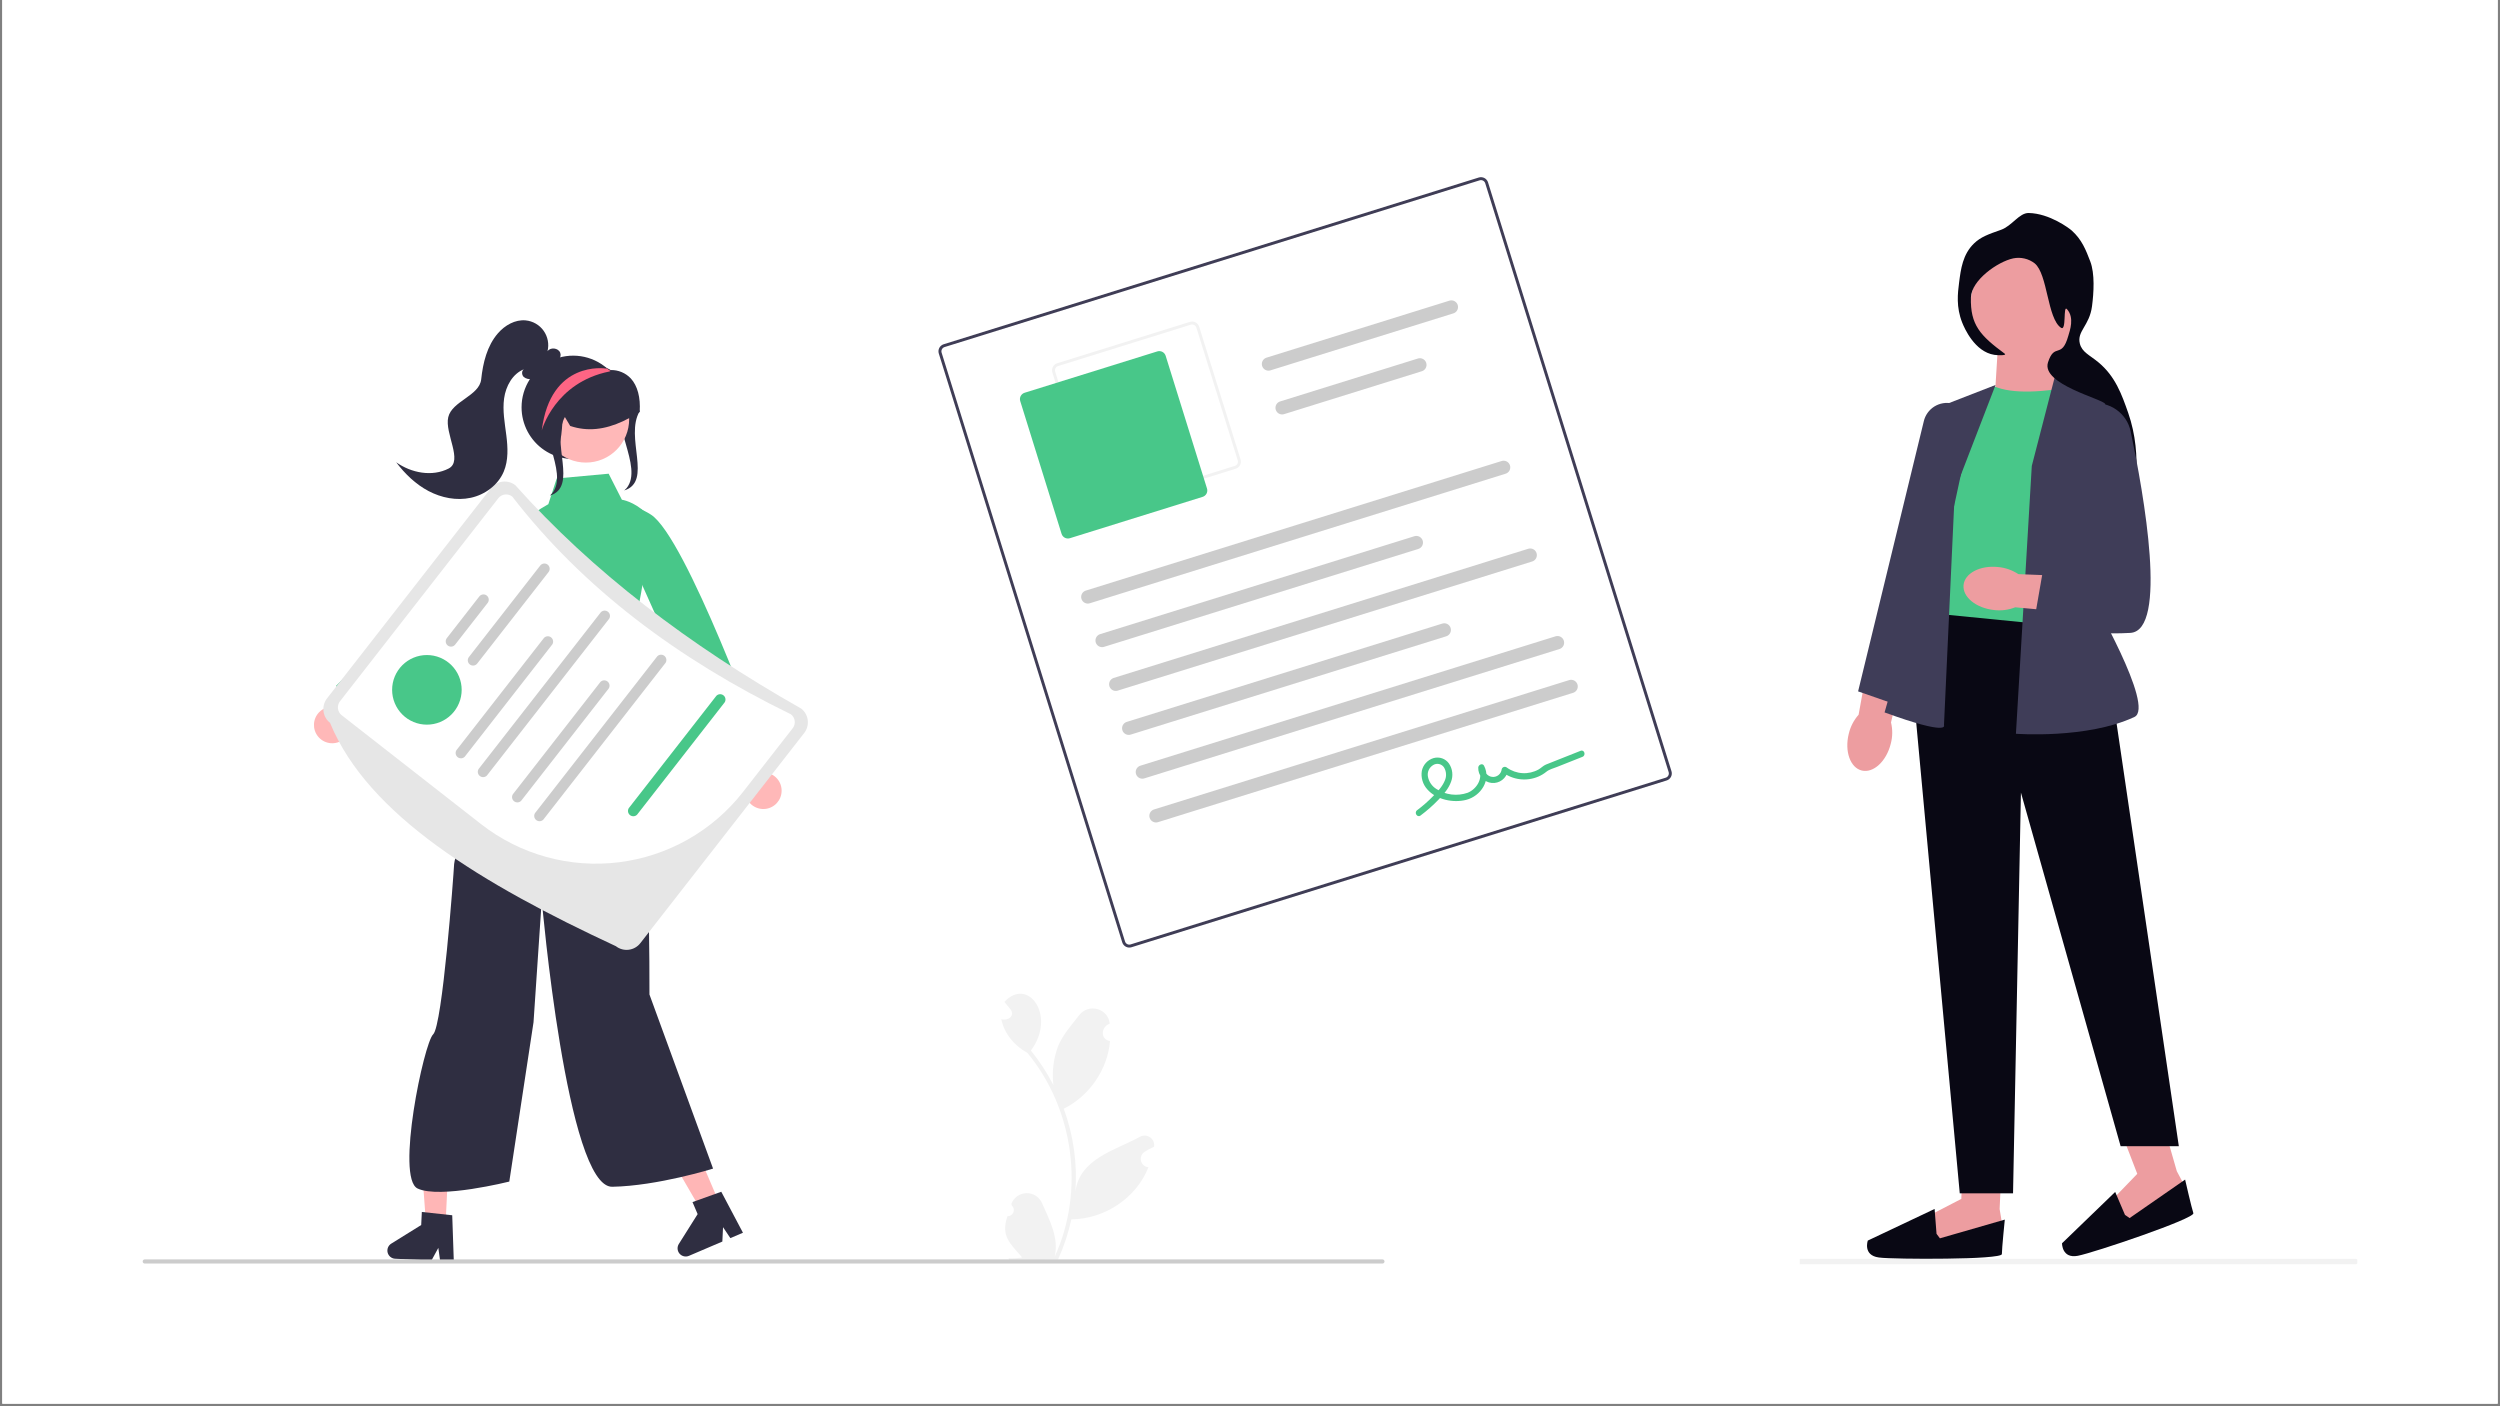
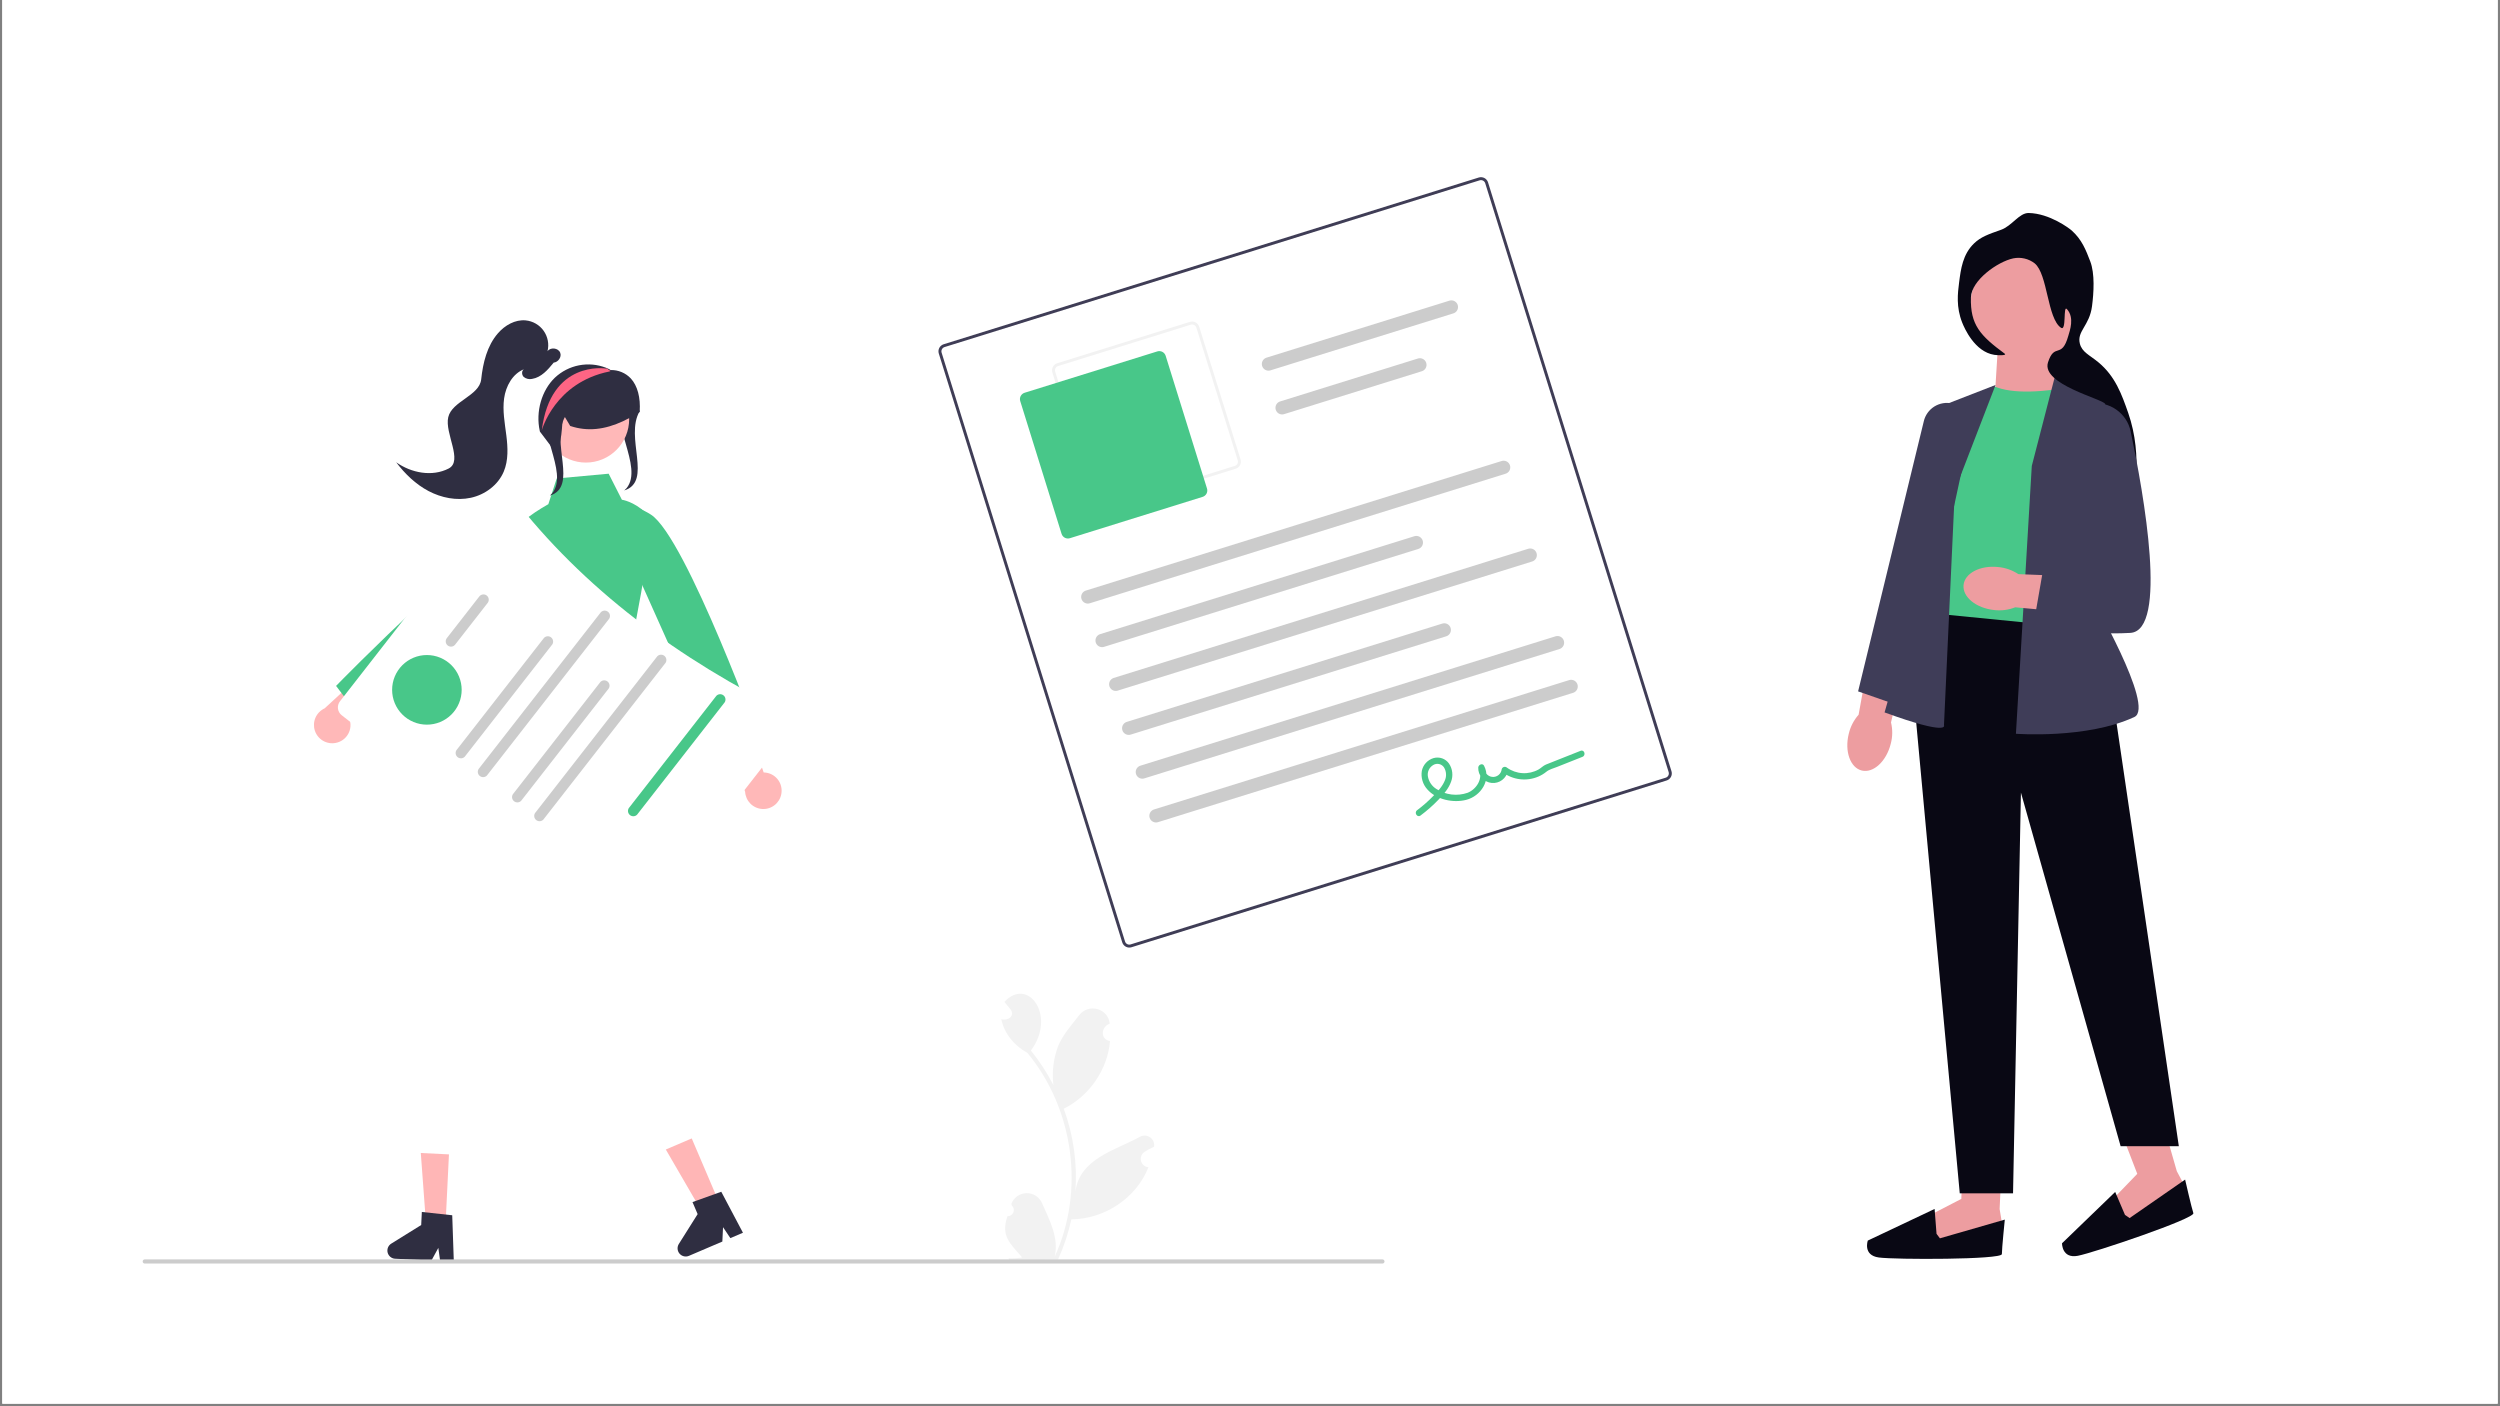
<svg xmlns="http://www.w3.org/2000/svg" width="1280" zoomAndPan="magnify" viewBox="0 0 960 540" height="720" preserveAspectRatio="xMidYMid meet" version="1.0">
  <rect x="0" y="0" width="960" height="540" fill="#808080" stroke="none" />
  <defs>
    <clipPath id="ad872aced7">
      <path d="M 0.887 0 L 959.113 0 L 959.113 539 L 0.887 539 Z M 0.887 0 " clip-rule="nonzero" />
    </clipPath>
    <clipPath id="e69f14dc4a">
      <path d="M 152 122.926 L 216 122.926 L 216 192 L 152 192 Z M 152 122.926 " clip-rule="nonzero" />
    </clipPath>
    <clipPath id="75fc94c6d5">
      <path d="M 54.789 483 L 531.656 483 L 531.656 485.258 L 54.789 485.258 Z M 54.789 483 " clip-rule="nonzero" />
    </clipPath>
    <clipPath id="263ae4c7ba">
      <path d="M 691.113 483 L 905.215 483 L 905.215 485.441 L 691.113 485.441 Z M 691.113 483 " clip-rule="nonzero" />
    </clipPath>
  </defs>
  <g clip-path="url(#ad872aced7)">
    <path fill="#ffffff" d="M 0.887 0 L 959.113 0 L 959.113 539 L 0.887 539 Z M 0.887 0 " fill-opacity="1" fill-rule="nonzero" />
    <path fill="#ffffff" d="M 0.887 0 L 959.113 0 L 959.113 539 L 0.887 539 Z M 0.887 0 " fill-opacity="1" fill-rule="nonzero" />
  </g>
  <path fill="#2f2e41" d="M 245.613 157.926 C 239.801 167.941 250.742 184.824 239.715 188.332 L 240.625 187.422 C 247.281 179.227 233.371 161.883 240.023 153.688 C 241.062 152.48 241.945 151.168 242.668 149.754 " fill-opacity="1" fill-rule="nonzero" />
  <path fill="#ffb8b8" d="M 300.023 304.91 C 300.117 304.41 300.156 303.902 300.141 303.395 C 300.125 302.883 300.055 302.383 299.93 301.887 C 299.805 301.391 299.629 300.918 299.398 300.461 C 299.168 300.008 298.891 299.582 298.57 299.188 C 298.246 298.789 297.887 298.438 297.484 298.121 C 297.082 297.805 296.652 297.535 296.195 297.316 C 295.734 297.094 295.258 296.926 294.762 296.809 C 294.266 296.691 293.762 296.633 293.25 296.625 L 278.891 254.859 L 270.941 265.004 L 286.125 304.027 C 286.148 304.453 286.211 304.875 286.309 305.289 C 286.41 305.703 286.547 306.102 286.719 306.492 C 286.891 306.883 287.098 307.254 287.336 307.605 C 287.578 307.957 287.848 308.281 288.148 308.586 C 288.445 308.887 288.77 309.16 289.121 309.406 C 289.469 309.648 289.84 309.859 290.227 310.035 C 290.613 310.211 291.012 310.352 291.426 310.453 C 291.84 310.555 292.258 310.621 292.684 310.648 C 293.105 310.676 293.531 310.664 293.953 310.613 C 294.375 310.562 294.789 310.477 295.195 310.348 C 295.605 310.223 295.996 310.062 296.371 309.863 C 296.75 309.668 297.105 309.438 297.441 309.176 C 297.777 308.914 298.086 308.625 298.367 308.305 C 298.652 307.984 298.902 307.645 299.125 307.281 C 299.344 306.918 299.531 306.535 299.68 306.137 C 299.832 305.738 299.945 305.328 300.023 304.91 Z M 300.023 304.91 " fill-opacity="1" fill-rule="nonzero" />
  <path fill="#48c789" d="M 236.895 204.07 C 236.895 204.07 236.449 188.953 249.953 197.613 C 263.461 206.273 292.867 287.406 292.867 287.406 L 278.234 295.332 L 245.012 221.086 Z M 236.895 204.07 " fill-opacity="1" fill-rule="nonzero" />
  <path fill="#ffb6b6" d="M 276.742 463.199 L 269.996 466.082 L 255.672 441.414 L 265.625 437.156 Z M 276.742 463.199 " fill-opacity="1" fill-rule="nonzero" />
  <path fill="#2f2e41" d="M 285.293 473.371 L 280.457 475.441 L 277.645 471.238 L 277.383 476.758 L 264.555 482.242 C 264.25 482.375 263.93 482.453 263.594 482.484 C 263.262 482.512 262.934 482.488 262.605 482.414 C 262.281 482.336 261.977 482.211 261.691 482.035 C 261.406 481.863 261.152 481.648 260.938 481.395 C 260.719 481.137 260.547 480.855 260.422 480.547 C 260.293 480.238 260.219 479.914 260.195 479.582 C 260.172 479.246 260.199 478.918 260.281 478.594 C 260.363 478.27 260.492 477.965 260.672 477.684 L 267.891 466.219 L 265.918 461.598 L 276.969 457.633 Z M 285.293 473.371 " fill-opacity="1" fill-rule="nonzero" />
  <path fill="#ffb6b6" d="M 171.02 471.566 L 163.691 471.207 L 161.586 442.754 L 172.398 443.281 Z M 171.02 471.566 " fill-opacity="1" fill-rule="nonzero" />
  <path fill="#2f2e41" d="M 174.266 484.457 L 169.012 484.203 L 168.316 479.191 L 165.672 484.039 L 151.738 483.355 C 151.406 483.34 151.082 483.273 150.77 483.152 C 150.457 483.031 150.172 482.867 149.914 482.656 C 149.652 482.445 149.434 482.199 149.254 481.918 C 149.07 481.637 148.941 481.332 148.855 481.008 C 148.773 480.684 148.742 480.355 148.762 480.023 C 148.785 479.688 148.855 479.363 148.98 479.055 C 149.105 478.742 149.273 478.461 149.488 478.203 C 149.703 477.949 149.953 477.73 150.238 477.555 L 161.742 470.406 L 161.984 465.387 L 173.656 466.66 Z M 174.266 484.457 " fill-opacity="1" fill-rule="nonzero" />
  <path fill="#f2f2f2" d="M 386.855 467.031 C 387.352 467.051 387.809 466.922 388.227 466.652 C 388.645 466.383 388.949 466.016 389.137 465.555 C 389.324 465.094 389.359 464.621 389.25 464.137 C 389.141 463.652 388.902 463.242 388.531 462.906 C 388.469 462.668 388.426 462.5 388.363 462.262 C 388.59 461.668 388.898 461.125 389.289 460.625 C 389.676 460.121 390.133 459.691 390.648 459.324 C 391.168 458.961 391.73 458.68 392.332 458.484 C 392.934 458.289 393.551 458.184 394.184 458.172 C 394.82 458.16 395.441 458.238 396.051 458.414 C 396.66 458.586 397.23 458.848 397.762 459.191 C 398.293 459.535 398.766 459.949 399.172 460.438 C 399.582 460.922 399.91 461.453 400.156 462.039 C 403.027 468.586 406.723 475.359 404.984 482.621 C 416.676 457.191 412.32 425.746 394.48 404.266 C 389.582 401.625 385.586 396.887 384.504 391.352 C 386.922 392.148 389.914 390.156 388.074 387.629 C 387.277 386.664 386.477 385.707 385.68 384.742 C 394.75 374.887 405.816 390.137 395.855 403.414 C 399.203 407.535 402.086 411.961 404.508 416.688 C 403.906 411.59 404.492 406.637 406.273 401.824 C 408.055 397.402 411.438 393.66 414.414 389.824 C 418.031 385.148 425.586 387.219 426.133 393.102 C 422.766 394.246 422.375 399.133 426.246 399.766 C 425.336 410.73 418.281 420.863 408.48 425.762 C 410.348 430.852 411.66 436.082 412.41 441.449 C 413.164 446.82 413.344 452.207 412.949 457.613 C 414.57 444.969 428.082 441.773 437.5 436.664 C 438.109 436.266 438.781 436.062 439.512 436.062 C 440.246 436.062 440.918 436.262 441.531 436.66 C 442.141 437.059 442.598 437.594 442.891 438.262 C 443.188 438.934 443.277 439.629 443.156 440.352 C 441.852 440.895 440.613 441.566 439.445 442.355 C 439.168 442.547 438.93 442.77 438.727 443.031 C 438.523 443.293 438.363 443.582 438.246 443.895 C 438.133 444.203 438.066 444.527 438.051 444.859 C 438.035 445.191 438.066 445.516 438.152 445.84 C 438.238 446.16 438.371 446.461 438.547 446.742 C 438.727 447.02 438.941 447.27 439.195 447.48 C 439.449 447.695 439.73 447.867 440.039 447.992 C 440.344 448.121 440.664 448.195 440.996 448.223 C 436.336 460.09 424.078 468.145 411.406 468.223 C 410.238 473.543 408.531 478.688 406.289 483.652 L 387.484 483.832 C 387.418 483.625 387.355 483.41 387.293 483.199 C 389.039 483.293 390.773 483.172 392.492 482.84 C 387.836 477.426 384.246 474.676 386.855 467.031 Z M 386.855 467.031 " fill-opacity="1" fill-rule="nonzero" />
-   <path fill="#2f2e41" d="M 189.523 286.602 C 189.523 286.602 174.625 327.238 174.387 331.789 C 174.145 336.336 169.898 393.844 166.336 397.184 C 162.77 400.527 151.879 452.332 160.355 456.383 C 168.828 460.434 195.57 453.723 195.57 453.723 L 204.875 392.527 L 208.035 345.648 C 208.035 345.648 217.652 456.043 235.102 455.719 C 252.551 455.395 273.816 448.742 273.816 448.742 L 249.391 381.887 C 249.391 381.887 249.738 302.734 244.078 286.77 C 238.414 270.809 189.523 286.602 189.523 286.602 Z M 189.523 286.602 " fill-opacity="1" fill-rule="nonzero" />
  <path fill="#48c789" d="M 233.727 181.902 L 213.777 183.73 L 210.562 193.605 C 210.562 193.605 193.867 202.785 197.562 206.953 C 201.262 211.125 196.738 239.223 196.738 239.223 L 197.758 262.035 C 197.758 262.035 196.66 277.836 193.379 281.477 C 190.094 285.117 181.5 294.047 187.57 289.777 C 208.859 274.797 246.07 287.438 246.07 287.438 L 240.754 254.844 C 240.754 254.844 252.828 201.484 248.062 196.977 C 243.297 192.469 238.805 191.902 238.805 191.902 Z M 233.727 181.902 " fill-opacity="1" fill-rule="nonzero" />
  <path fill="#ffb8b8" d="M 128.898 285.281 C 129.398 285.188 129.883 285.043 130.352 284.844 C 130.82 284.645 131.266 284.395 131.68 284.098 C 132.094 283.801 132.473 283.461 132.812 283.082 C 133.152 282.703 133.445 282.289 133.699 281.848 C 133.949 281.402 134.148 280.934 134.293 280.445 C 134.441 279.957 134.535 279.461 134.574 278.949 C 134.613 278.441 134.598 277.934 134.523 277.43 C 134.453 276.926 134.328 276.434 134.148 275.957 L 167.793 247.379 L 155.465 243.656 L 124.668 272 C 124.281 272.18 123.91 272.387 123.562 272.633 C 123.215 272.875 122.887 273.148 122.59 273.449 C 122.289 273.754 122.02 274.082 121.781 274.434 C 121.539 274.785 121.332 275.156 121.16 275.543 C 120.988 275.934 120.852 276.336 120.754 276.75 C 120.652 277.164 120.59 277.582 120.57 278.008 C 120.547 278.434 120.562 278.859 120.613 279.281 C 120.668 279.703 120.762 280.117 120.891 280.523 C 121.02 280.93 121.184 281.32 121.383 281.695 C 121.586 282.07 121.816 282.426 122.082 282.758 C 122.348 283.094 122.641 283.398 122.961 283.68 C 123.281 283.961 123.625 284.207 123.992 284.426 C 124.355 284.645 124.738 284.828 125.137 284.973 C 125.539 285.121 125.945 285.23 126.367 285.305 C 126.785 285.379 127.207 285.414 127.633 285.41 C 128.059 285.406 128.48 285.363 128.898 285.281 Z M 128.898 285.281 " fill-opacity="1" fill-rule="nonzero" />
  <path fill="#48c789" d="M 214.352 210.535 C 214.352 210.535 220.98 196.945 205.109 199.266 C 189.238 201.586 129.051 263.387 129.051 263.387 L 139.125 276.645 L 199.953 222.691 Z M 214.352 210.535 " fill-opacity="1" fill-rule="nonzero" />
-   <path fill="#e6e6e6" d="M 188.508 187.48 L 125.578 268.18 C 125.309 268.527 125.078 268.895 124.879 269.289 C 124.684 269.68 124.527 270.09 124.41 270.512 C 124.293 270.938 124.219 271.367 124.188 271.805 C 124.152 272.242 124.164 272.68 124.219 273.117 C 124.273 273.555 124.367 273.98 124.504 274.398 C 124.641 274.812 124.82 275.215 125.035 275.598 C 125.25 275.98 125.504 276.336 125.789 276.668 C 126.074 277.004 126.391 277.305 126.734 277.574 C 141.348 313.094 185.066 339.43 236.496 363.336 C 236.844 363.609 237.211 363.84 237.605 364.039 C 237.996 364.234 238.406 364.395 238.828 364.512 C 239.25 364.629 239.68 364.703 240.117 364.734 C 240.559 364.766 240.992 364.754 241.43 364.703 C 241.863 364.648 242.293 364.551 242.707 364.414 C 243.125 364.277 243.523 364.102 243.906 363.883 C 244.289 363.668 244.645 363.414 244.98 363.129 C 245.312 362.844 245.613 362.527 245.883 362.18 L 308.809 281.48 C 309.078 281.133 309.312 280.766 309.512 280.371 C 309.707 279.98 309.863 279.57 309.98 279.148 C 310.098 278.723 310.172 278.293 310.203 277.855 C 310.238 277.418 310.227 276.98 310.172 276.543 C 310.117 276.105 310.023 275.68 309.887 275.262 C 309.75 274.848 309.57 274.445 309.355 274.062 C 309.141 273.68 308.887 273.324 308.602 272.992 C 308.316 272.656 308 272.355 307.652 272.086 C 264.496 247.691 227.398 219.426 197.891 186.324 C 197.547 186.055 197.176 185.82 196.785 185.621 C 196.391 185.426 195.984 185.27 195.562 185.152 C 195.137 185.035 194.707 184.961 194.27 184.93 C 193.832 184.895 193.395 184.906 192.961 184.961 C 192.523 185.016 192.098 185.109 191.68 185.246 C 191.266 185.387 190.863 185.562 190.484 185.777 C 190.102 185.996 189.742 186.246 189.41 186.531 C 189.078 186.82 188.777 187.137 188.508 187.48 Z M 188.508 187.48 " fill-opacity="1" fill-rule="nonzero" />
  <path fill="#ffffff" d="M 304.395 279.645 L 285.238 304.207 C 284.516 305.129 283.773 306.031 283.008 306.914 C 282.242 307.801 281.453 308.664 280.645 309.508 C 279.836 310.355 279.008 311.18 278.16 311.984 C 277.309 312.789 276.441 313.574 275.555 314.336 C 274.668 315.098 273.762 315.84 272.84 316.559 C 271.918 317.273 270.977 317.969 270.02 318.641 C 269.062 319.312 268.09 319.961 267.102 320.586 C 266.113 321.211 265.109 321.812 264.09 322.387 C 263.07 322.961 262.039 323.512 260.996 324.035 C 259.949 324.562 258.895 325.059 257.824 325.531 C 256.754 326.004 255.676 326.453 254.582 326.871 C 253.492 327.293 252.391 327.688 251.281 328.051 C 250.172 328.418 249.051 328.758 247.926 329.066 C 246.797 329.379 245.664 329.664 244.523 329.918 C 243.383 330.176 242.234 330.402 241.082 330.602 C 239.93 330.801 238.777 330.973 237.613 331.117 C 236.453 331.262 235.293 331.375 234.125 331.461 C 232.961 331.547 231.793 331.605 230.625 331.633 C 229.453 331.664 228.285 331.664 227.117 331.637 C 225.949 331.605 224.781 331.551 223.613 331.465 C 222.449 331.379 221.285 331.266 220.125 331.125 C 218.965 330.98 217.809 330.809 216.656 330.613 C 215.504 330.414 214.359 330.184 213.215 329.93 C 212.074 329.676 210.941 329.391 209.812 329.082 C 208.688 328.77 207.566 328.434 206.457 328.066 C 205.348 327.703 204.246 327.309 203.152 326.891 C 202.062 326.473 200.98 326.027 199.914 325.555 C 198.844 325.082 197.785 324.582 196.738 324.059 C 195.695 323.535 194.664 322.984 193.645 322.41 C 192.625 321.836 191.621 321.238 190.633 320.613 C 189.645 319.992 188.668 319.344 187.711 318.672 C 186.754 318 185.812 317.305 184.891 316.59 L 131.211 274.645 C 130.812 274.336 130.488 273.961 130.242 273.52 C 129.992 273.082 129.836 272.613 129.773 272.109 C 129.711 271.609 129.75 271.117 129.883 270.629 C 130.016 270.141 130.238 269.699 130.547 269.301 L 191.355 191.32 C 191.664 190.922 192.039 190.602 192.48 190.352 C 192.918 190.105 193.391 189.949 193.891 189.887 C 194.391 189.828 194.883 189.863 195.371 190 C 195.855 190.133 196.297 190.355 196.695 190.668 C 223.848 225.766 260.195 253.078 303.734 274.305 C 304.133 274.613 304.457 274.988 304.703 275.43 C 304.953 275.867 305.105 276.336 305.168 276.84 C 305.23 277.34 305.191 277.832 305.059 278.32 C 304.926 278.805 304.703 279.246 304.395 279.645 Z M 304.395 279.645 " fill-opacity="1" fill-rule="nonzero" />
  <path fill="#cccccc" d="M 187.25 231.535 L 174.777 247.531 C 174.609 247.742 174.41 247.914 174.176 248.047 C 173.941 248.18 173.691 248.262 173.426 248.293 C 173.16 248.324 172.898 248.305 172.641 248.234 C 172.383 248.16 172.145 248.043 171.934 247.879 C 171.723 247.711 171.551 247.512 171.418 247.281 C 171.285 247.047 171.203 246.797 171.172 246.531 C 171.137 246.262 171.156 246 171.227 245.742 C 171.297 245.484 171.414 245.246 171.582 245.035 L 184.055 229.039 C 184.219 228.824 184.418 228.652 184.652 228.52 C 184.887 228.387 185.137 228.301 185.406 228.27 C 185.672 228.234 185.938 228.254 186.195 228.324 C 186.453 228.398 186.691 228.516 186.902 228.684 C 187.113 228.848 187.289 229.047 187.422 229.281 C 187.551 229.52 187.637 229.77 187.668 230.035 C 187.699 230.305 187.68 230.566 187.609 230.828 C 187.535 231.086 187.418 231.324 187.25 231.535 Z M 187.25 231.535 " fill-opacity="1" fill-rule="nonzero" />
-   <path fill="#cccccc" d="M 210.648 219.668 L 183.254 254.801 C 183.09 255.012 182.891 255.184 182.656 255.316 C 182.422 255.449 182.172 255.531 181.902 255.566 C 181.637 255.598 181.375 255.578 181.113 255.508 C 180.855 255.434 180.621 255.316 180.41 255.152 C 180.195 254.984 180.023 254.785 179.891 254.551 C 179.758 254.316 179.676 254.066 179.645 253.801 C 179.609 253.531 179.629 253.27 179.703 253.008 C 179.773 252.75 179.891 252.516 180.059 252.301 L 207.453 217.172 C 207.617 216.957 207.816 216.785 208.051 216.652 C 208.285 216.52 208.535 216.434 208.805 216.402 C 209.07 216.367 209.332 216.387 209.594 216.461 C 209.852 216.531 210.09 216.648 210.301 216.816 C 210.512 216.98 210.684 217.184 210.816 217.418 C 210.949 217.652 211.031 217.902 211.066 218.172 C 211.098 218.438 211.078 218.699 211.008 218.961 C 210.934 219.219 210.816 219.457 210.648 219.668 Z M 210.648 219.668 " fill-opacity="1" fill-rule="nonzero" />
  <path fill="#48c789" d="M 177.281 264.902 C 177.281 265.777 177.195 266.648 177.023 267.508 C 176.852 268.371 176.598 269.207 176.262 270.016 C 175.926 270.828 175.516 271.598 175.027 272.328 C 174.543 273.059 173.988 273.73 173.367 274.352 C 172.75 274.973 172.074 275.527 171.344 276.016 C 170.617 276.504 169.848 276.914 169.035 277.25 C 168.227 277.586 167.391 277.84 166.531 278.012 C 165.672 278.184 164.805 278.266 163.926 278.266 C 163.051 278.266 162.18 278.184 161.32 278.012 C 160.461 277.84 159.625 277.586 158.816 277.25 C 158.008 276.914 157.238 276.504 156.508 276.016 C 155.777 275.527 155.105 274.973 154.484 274.352 C 153.863 273.73 153.312 273.059 152.824 272.328 C 152.336 271.598 151.926 270.828 151.59 270.016 C 151.254 269.207 151 268.371 150.828 267.508 C 150.66 266.648 150.574 265.777 150.574 264.902 C 150.574 264.023 150.66 263.152 150.828 262.293 C 151 261.434 151.254 260.598 151.59 259.785 C 151.926 258.977 152.336 258.203 152.824 257.477 C 153.312 256.746 153.863 256.07 154.484 255.449 C 155.105 254.828 155.777 254.273 156.508 253.785 C 157.238 253.301 158.008 252.887 158.816 252.551 C 159.625 252.215 160.461 251.961 161.32 251.789 C 162.18 251.621 163.051 251.535 163.926 251.535 C 164.805 251.535 165.672 251.621 166.531 251.789 C 167.391 251.961 168.227 252.215 169.035 252.551 C 169.848 252.887 170.617 253.301 171.344 253.785 C 172.074 254.273 172.75 254.828 173.367 255.449 C 173.988 256.07 174.543 256.746 175.027 257.477 C 175.516 258.203 175.926 258.977 176.262 259.785 C 176.598 260.598 176.852 261.434 177.023 262.293 C 177.195 263.152 177.281 264.023 177.281 264.902 Z M 177.281 264.902 " fill-opacity="1" fill-rule="nonzero" />
  <path fill="#cccccc" d="M 212.102 247.434 L 178.457 290.582 C 178.281 290.762 178.078 290.902 177.852 291.008 C 177.625 291.113 177.387 291.172 177.137 291.191 C 176.887 291.207 176.641 291.176 176.402 291.105 C 176.16 291.031 175.941 290.914 175.746 290.762 C 175.547 290.605 175.383 290.422 175.254 290.207 C 175.125 289.992 175.039 289.762 174.992 289.516 C 174.949 289.27 174.949 289.023 174.996 288.777 C 175.043 288.531 175.129 288.301 175.262 288.086 L 208.906 244.938 C 209.082 244.758 209.285 244.617 209.512 244.512 C 209.738 244.406 209.977 244.348 210.227 244.328 C 210.477 244.312 210.723 244.34 210.961 244.414 C 211.203 244.488 211.422 244.602 211.617 244.758 C 211.816 244.91 211.98 245.098 212.109 245.312 C 212.238 245.527 212.324 245.758 212.371 246.004 C 212.414 246.25 212.414 246.496 212.367 246.742 C 212.324 246.988 212.234 247.219 212.102 247.434 Z M 212.102 247.434 " fill-opacity="1" fill-rule="nonzero" />
  <path fill="#cccccc" d="M 233.93 237.582 L 186.969 297.809 C 186.793 297.984 186.59 298.129 186.363 298.234 C 186.137 298.336 185.898 298.398 185.648 298.414 C 185.398 298.43 185.152 298.402 184.914 298.328 C 184.672 298.254 184.453 298.141 184.258 297.984 C 184.059 297.832 183.895 297.648 183.766 297.434 C 183.637 297.219 183.551 296.988 183.504 296.742 C 183.461 296.492 183.461 296.246 183.508 296 C 183.555 295.754 183.641 295.523 183.773 295.309 L 230.734 235.086 C 230.91 234.906 231.109 234.766 231.34 234.66 C 231.566 234.555 231.805 234.496 232.055 234.477 C 232.305 234.461 232.551 234.488 232.789 234.562 C 233.027 234.637 233.246 234.75 233.445 234.906 C 233.645 235.059 233.805 235.246 233.938 235.461 C 234.066 235.676 234.152 235.906 234.199 236.152 C 234.242 236.398 234.242 236.645 234.195 236.891 C 234.148 237.137 234.062 237.367 233.93 237.582 Z M 233.93 237.582 " fill-opacity="1" fill-rule="nonzero" />
  <path fill="#cccccc" d="M 233.766 264.359 L 200.121 307.508 C 199.945 307.688 199.742 307.832 199.516 307.934 C 199.289 308.039 199.051 308.102 198.801 308.117 C 198.551 308.133 198.305 308.105 198.066 308.031 C 197.824 307.957 197.605 307.844 197.41 307.688 C 197.211 307.535 197.047 307.352 196.918 307.137 C 196.789 306.922 196.703 306.691 196.656 306.441 C 196.613 306.195 196.613 305.949 196.66 305.703 C 196.707 305.457 196.793 305.227 196.926 305.012 L 230.57 261.863 C 230.746 261.684 230.949 261.543 231.176 261.438 C 231.402 261.332 231.641 261.273 231.891 261.258 C 232.141 261.238 232.387 261.27 232.625 261.344 C 232.867 261.418 233.086 261.531 233.281 261.684 C 233.48 261.84 233.645 262.023 233.773 262.238 C 233.902 262.453 233.988 262.684 234.035 262.93 C 234.078 263.176 234.078 263.426 234.031 263.672 C 233.984 263.918 233.898 264.148 233.766 264.359 Z M 233.766 264.359 " fill-opacity="1" fill-rule="nonzero" />
  <path fill="#48c789" d="M 278.285 269.684 L 244.641 312.832 C 244.465 313.012 244.262 313.152 244.035 313.258 C 243.809 313.359 243.57 313.422 243.32 313.438 C 243.07 313.453 242.824 313.426 242.586 313.352 C 242.344 313.277 242.125 313.164 241.93 313.012 C 241.73 312.855 241.566 312.672 241.438 312.457 C 241.309 312.242 241.223 312.012 241.176 311.766 C 241.133 311.516 241.133 311.27 241.18 311.023 C 241.227 310.777 241.312 310.547 241.445 310.332 L 275.09 267.184 C 275.266 267.008 275.469 266.863 275.695 266.758 C 275.922 266.656 276.16 266.594 276.41 266.578 C 276.66 266.562 276.906 266.59 277.145 266.664 C 277.387 266.738 277.605 266.852 277.801 267.008 C 278 267.16 278.164 267.344 278.293 267.559 C 278.422 267.773 278.508 268.004 278.555 268.25 C 278.598 268.5 278.598 268.746 278.551 268.992 C 278.504 269.238 278.418 269.469 278.285 269.684 Z M 278.285 269.684 " fill-opacity="1" fill-rule="nonzero" />
  <path fill="#cccccc" d="M 255.594 254.508 L 208.633 314.734 C 208.457 314.914 208.254 315.055 208.027 315.16 C 207.801 315.266 207.562 315.324 207.312 315.34 C 207.062 315.359 206.816 315.328 206.578 315.254 C 206.336 315.184 206.117 315.066 205.922 314.914 C 205.723 314.758 205.559 314.574 205.43 314.359 C 205.301 314.145 205.215 313.914 205.168 313.668 C 205.125 313.422 205.125 313.176 205.172 312.926 C 205.215 312.68 205.305 312.449 205.438 312.238 L 252.398 252.012 C 252.574 251.832 252.773 251.691 253.004 251.586 C 253.23 251.48 253.469 251.422 253.719 251.406 C 253.969 251.387 254.215 251.418 254.453 251.492 C 254.691 251.566 254.91 251.68 255.109 251.832 C 255.305 251.988 255.469 252.172 255.598 252.387 C 255.73 252.602 255.816 252.832 255.859 253.078 C 255.906 253.324 255.906 253.57 255.859 253.82 C 255.812 254.066 255.723 254.297 255.594 254.508 Z M 255.594 254.508 " fill-opacity="1" fill-rule="nonzero" />
-   <path fill="#2f2e41" d="M 200.281 156.406 C 200.281 157.215 200.328 158.02 200.426 158.824 C 200.523 159.625 200.672 160.418 200.867 161.203 C 201.062 161.988 201.305 162.758 201.594 163.512 C 201.883 164.27 202.215 165.004 202.594 165.719 C 202.973 166.434 203.395 167.121 203.859 167.781 C 204.32 168.445 204.824 169.078 205.363 169.68 C 205.902 170.281 206.477 170.848 207.086 171.379 C 207.699 171.906 208.336 172.398 209.008 172.852 C 209.676 173.305 210.371 173.715 211.09 174.082 C 211.809 174.449 212.551 174.773 213.309 175.051 C 214.066 175.328 214.84 175.555 215.629 175.738 C 216.414 175.922 217.211 176.055 218.012 176.141 C 218.816 176.223 219.621 176.262 220.43 176.246 C 221.238 176.234 222.043 176.172 222.84 176.059 C 223.641 175.945 224.434 175.785 225.211 175.578 C 225.992 175.367 226.758 175.113 227.508 174.809 C 228.258 174.508 228.984 174.16 229.691 173.77 C 230.398 173.379 231.078 172.945 231.734 172.469 C 232.387 171.992 233.008 171.48 233.602 170.93 C 234.191 170.379 234.746 169.793 235.266 169.176 C 235.785 168.555 236.266 167.906 236.707 167.23 C 237.148 166.551 237.547 165.848 237.898 165.121 C 238.254 164.395 238.562 163.648 238.828 162.887 C 239.09 162.121 239.309 161.344 239.477 160.551 C 239.645 159.762 239.766 158.965 239.836 158.156 C 239.906 157.352 239.93 156.547 239.902 155.738 C 239.875 154.93 239.797 154.125 239.672 153.328 C 239.547 152.527 239.371 151.738 239.148 150.961 C 238.926 150.184 238.66 149.422 238.344 148.68 C 238.027 147.934 237.668 147.211 237.266 146.512 C 236.863 145.809 236.418 145.137 235.934 144.488 C 235.449 143.844 234.926 143.23 234.363 142.648 L 234.27 142.551 C 234.109 142.387 233.953 142.219 233.785 142.059 C 233.781 142.059 233.777 142.059 233.777 142.051 C 233.57 141.863 233.363 141.672 233.152 141.488 C 232.438 140.863 231.688 140.293 230.891 139.777 C 230.098 139.258 229.27 138.801 228.41 138.402 C 227.551 138.004 226.668 137.672 225.762 137.398 C 224.852 137.129 223.93 136.922 222.992 136.781 C 222.059 136.645 221.117 136.574 220.168 136.57 C 219.223 136.566 218.277 136.629 217.34 136.762 C 216.402 136.895 215.48 137.09 214.57 137.355 C 213.66 137.617 212.773 137.945 211.91 138.34 C 211.047 138.73 210.219 139.18 209.422 139.691 C 208.621 140.203 207.863 140.766 207.148 141.387 C 206.43 142.008 205.762 142.672 205.141 143.391 C 204.52 144.105 203.949 144.859 203.438 145.656 C 202.926 146.453 202.473 147.285 202.078 148.145 C 201.684 149.008 201.352 149.895 201.086 150.805 C 200.816 151.715 200.617 152.637 200.48 153.574 C 200.348 154.516 200.281 155.457 200.281 156.406 Z M 200.281 156.406 " fill-opacity="1" fill-rule="nonzero" />
  <path fill="#ffb8b8" d="M 241.594 160.996 C 241.594 161.539 241.57 162.082 241.516 162.625 C 241.461 163.168 241.383 163.707 241.277 164.242 C 241.168 164.773 241.039 165.301 240.879 165.824 C 240.723 166.344 240.539 166.855 240.332 167.359 C 240.121 167.863 239.891 168.355 239.633 168.836 C 239.375 169.316 239.098 169.785 238.793 170.238 C 238.492 170.688 238.168 171.125 237.824 171.547 C 237.477 171.969 237.113 172.371 236.727 172.758 C 236.344 173.141 235.941 173.508 235.52 173.852 C 235.098 174.199 234.664 174.523 234.211 174.824 C 233.758 175.129 233.293 175.406 232.812 175.664 C 232.332 175.922 231.84 176.156 231.336 176.363 C 230.836 176.57 230.324 176.754 229.801 176.914 C 229.281 177.07 228.754 177.203 228.219 177.309 C 227.688 177.414 227.148 177.496 226.605 177.551 C 226.066 177.602 225.523 177.629 224.977 177.629 C 224.434 177.629 223.891 177.602 223.348 177.551 C 222.809 177.496 222.27 177.414 221.738 177.309 C 221.203 177.203 220.676 177.07 220.156 176.914 C 219.633 176.754 219.121 176.57 218.621 176.363 C 218.117 176.156 217.625 175.922 217.145 175.664 C 216.664 175.406 216.199 175.129 215.746 174.824 C 215.293 174.523 214.855 174.199 214.438 173.852 C 214.016 173.508 213.613 173.141 213.227 172.758 C 212.844 172.371 212.477 171.969 212.133 171.547 C 211.789 171.125 211.465 170.688 211.16 170.238 C 210.859 169.785 210.578 169.316 210.324 168.836 C 210.066 168.355 209.836 167.863 209.625 167.359 C 209.418 166.855 209.234 166.344 209.078 165.824 C 208.918 165.301 208.785 164.773 208.68 164.242 C 208.574 163.707 208.496 163.168 208.441 162.625 C 208.387 162.082 208.363 161.539 208.359 160.996 C 208.363 160.449 208.387 159.906 208.441 159.363 C 208.496 158.824 208.574 158.285 208.68 157.75 C 208.785 157.215 208.918 156.688 209.078 156.168 C 209.234 155.645 209.418 155.133 209.625 154.629 C 209.836 154.125 210.066 153.633 210.324 153.152 C 210.578 152.672 210.859 152.207 211.16 151.754 C 211.465 151.301 211.789 150.863 212.133 150.441 C 212.477 150.023 212.844 149.617 213.227 149.234 C 213.613 148.848 214.016 148.484 214.438 148.137 C 214.855 147.793 215.293 147.469 215.746 147.164 C 216.199 146.863 216.664 146.582 217.145 146.324 C 217.625 146.07 218.117 145.836 218.621 145.629 C 219.121 145.418 219.633 145.234 220.156 145.078 C 220.676 144.918 221.203 144.789 221.738 144.68 C 222.27 144.574 222.809 144.496 223.348 144.441 C 223.891 144.387 224.434 144.359 224.977 144.359 C 225.523 144.359 226.066 144.387 226.605 144.441 C 227.148 144.496 227.688 144.574 228.219 144.68 C 228.754 144.789 229.281 144.918 229.801 145.078 C 230.324 145.234 230.836 145.418 231.336 145.629 C 231.84 145.836 232.332 146.07 232.812 146.324 C 233.293 146.582 233.758 146.863 234.211 147.164 C 234.664 147.469 235.098 147.793 235.52 148.137 C 235.941 148.484 236.344 148.848 236.727 149.234 C 237.113 149.617 237.477 150.023 237.824 150.441 C 238.168 150.863 238.492 151.301 238.793 151.754 C 239.098 152.207 239.375 152.672 239.633 153.152 C 239.891 153.633 240.121 154.125 240.332 154.629 C 240.539 155.133 240.723 155.645 240.879 156.168 C 241.039 156.688 241.168 157.215 241.277 157.75 C 241.383 158.285 241.461 158.824 241.516 159.363 C 241.57 159.906 241.594 160.449 241.594 160.996 Z M 241.594 160.996 " fill-opacity="1" fill-rule="nonzero" />
  <path fill="#2f2e41" d="M 207.262 165.43 C 205.641 158.102 207.988 149.891 213.105 145 C 213.746 144.402 214.426 143.848 215.145 143.344 C 215.859 142.84 216.609 142.387 217.391 141.988 C 218.172 141.59 218.977 141.246 219.809 140.961 C 220.637 140.676 221.48 140.449 222.344 140.281 C 223.203 140.113 224.074 140.008 224.949 139.965 C 225.824 139.918 226.699 139.934 227.574 140.012 C 228.445 140.09 229.312 140.23 230.164 140.43 C 231.02 140.629 231.855 140.887 232.672 141.203 C 233.09 141.371 233.508 141.559 233.918 141.75 L 234.109 141.84 L 234.109 141.867 C 234.148 141.895 234.184 141.922 234.219 141.949 C 234.301 142.023 234.391 142.074 234.496 142.102 C 235.953 142.062 237.355 142.324 238.703 142.887 C 240.051 143.449 241.227 144.262 242.227 145.324 C 244.801 148.125 246.012 152.645 245.641 158.055 L 245.629 158.223 L 245.484 158.312 C 243.535 159.551 241.516 160.668 239.426 161.656 C 232.133 165.09 225.473 165.727 219.07 163.602 L 218.953 163.562 L 216.27 159.055 C 215.715 162.164 216.012 172.473 212.848 173.031 L 207.332 165.738 Z M 207.262 165.43 " fill-opacity="1" fill-rule="nonzero" />
  <g clip-path="url(#e69f14dc4a)">
    <path fill="#2f2e41" d="M 172.285 179.91 C 177.938 176.988 170.668 166.387 172.129 160.188 C 173.59 153.984 184.113 151.992 184.781 145.656 C 185.453 139.324 187.031 132.789 191.207 127.984 C 193.875 124.91 197.805 122.645 201.855 123.027 C 202.539 123.094 203.211 123.23 203.863 123.441 C 204.52 123.652 205.145 123.93 205.742 124.273 C 206.336 124.617 206.887 125.02 207.398 125.484 C 207.906 125.949 208.359 126.461 208.758 127.023 C 209.156 127.586 209.488 128.184 209.758 128.816 C 210.027 129.449 210.227 130.105 210.355 130.781 C 210.484 131.457 210.539 132.141 210.52 132.828 C 210.5 133.516 210.41 134.195 210.246 134.863 C 211.398 133.227 214.379 133.582 215.117 135.441 C 215.773 137.094 214.324 139.098 212.617 139.242 C 210.387 142.004 207.828 144.934 204.332 145.492 C 203.766 145.621 203.203 145.621 202.637 145.488 C 202.074 145.359 201.566 145.113 201.113 144.746 C 200.293 143.957 200.227 142.375 201.203 141.785 C 196.809 143.531 194.23 148.289 193.578 152.98 C 192.926 157.668 193.828 162.414 194.422 167.113 C 195.016 171.809 195.273 176.75 193.434 181.113 C 191.258 186.27 186.254 189.961 180.793 191.145 C 175.328 192.332 169.512 191.172 164.566 188.566 C 159.625 185.957 155.5 181.973 152.133 177.508 C 157.934 181.633 165.961 183.176 172.285 179.91 Z M 172.285 179.91 " fill-opacity="1" fill-rule="nonzero" />
  </g>
  <path fill="#2f2e41" d="M 217.039 159.918 C 211.23 169.938 222.172 186.82 211.145 190.324 L 212.055 189.418 C 218.707 181.223 204.797 163.879 211.453 155.684 C 212.492 154.477 213.371 153.164 214.098 151.746 " fill-opacity="1" fill-rule="nonzero" />
  <path fill="#fd6584" d="M 208.039 165.277 C 208.039 165.277 212.961 146.883 234.062 142.641 C 234.086 142.633 234.164 142.598 234.27 142.551 C 234.332 142.512 234.41 142.473 234.492 142.434 C 234.254 142.297 234.023 142.18 233.785 142.059 C 233.781 142.059 233.777 142.059 233.777 142.051 C 233.57 141.859 233.363 141.672 233.152 141.488 L 232.547 141.512 C 232.547 141.512 211.375 138.156 208.039 165.277 Z M 208.039 165.277 " fill-opacity="1" fill-rule="nonzero" />
  <g clip-path="url(#75fc94c6d5)">
    <path fill="#cccccc" d="M 54.789 484.406 C 54.785 484.625 54.863 484.812 55.02 484.965 C 55.172 485.121 55.359 485.199 55.578 485.199 L 530.863 485.199 C 531.082 485.199 531.27 485.121 531.422 484.965 C 531.578 484.812 531.656 484.625 531.656 484.406 C 531.656 484.188 531.578 484 531.422 483.848 C 531.27 483.691 531.082 483.613 530.863 483.613 L 55.578 483.613 C 55.359 483.613 55.172 483.691 55.02 483.844 C 54.863 484 54.785 484.188 54.789 484.406 Z M 54.789 484.406 " fill-opacity="1" fill-rule="nonzero" />
  </g>
  <path fill="#ed9da0" d="M 709.926 281.77 C 708.246 288.504 710.496 294.828 714.949 295.887 C 719.402 296.949 724.371 292.348 726.051 285.605 C 726.773 282.883 726.805 280.148 726.145 277.406 L 732.891 248.773 L 718.867 245.914 L 713.707 274.445 C 711.836 276.574 710.574 279.016 709.926 281.773 Z M 709.926 281.77 " fill-opacity="1" fill-rule="nonzero" />
  <path fill="#ed9da0" d="M 768.719 445.5 L 767.855 464.266 L 768.719 469.457 L 765.691 475.516 L 741.898 478.113 L 740.602 466.867 L 753.145 460.375 L 753.512 449.773 Z M 768.719 445.5 " fill-opacity="1" fill-rule="nonzero" />
  <path fill="#090814" d="M 743.629 473.785 L 744.926 475.516 L 769.844 468.332 C 769.844 468.332 768.719 479.406 768.719 481.574 C 768.719 483.738 727.621 483.738 721.438 482.871 C 715.254 482.008 717.238 476.379 717.238 476.379 L 742.887 464.238 L 743.629 473.781 Z M 743.629 473.785 " fill-opacity="1" fill-rule="nonzero" />
  <path fill="#ed9da0" d="M 830.707 431.68 L 835.895 449.738 L 838.375 454.379 L 837.445 461.086 L 815.734 471.164 L 810.902 460.918 L 820.711 450.754 L 814.559 434.793 Z M 830.707 431.68 " fill-opacity="1" fill-rule="nonzero" />
  <path fill="#090814" d="M 815.988 466.512 L 817.773 467.738 L 839.082 452.957 C 839.082 452.957 841.559 463.809 842.254 465.859 C 842.945 467.91 804.004 481.066 797.871 482.227 C 791.738 483.387 791.816 477.422 791.816 477.422 L 812.23 457.707 Z M 815.988 466.512 " fill-opacity="1" fill-rule="nonzero" />
  <path fill="#ed9da0" d="M 767.039 135.664 L 766.129 150.426 L 793.68 151.824 L 785.148 132.379 Z M 767.039 135.664 " fill-opacity="1" fill-rule="nonzero" />
  <path fill="#48c789" d="M 765.43 148.215 C 772.812 151.512 784.625 150.609 798.012 148.215 L 800.105 240.984 C 800.105 240.984 758.234 249.406 743.836 233.867 L 751.418 158.07 L 765.434 148.219 Z M 765.43 148.215 " fill-opacity="1" fill-rule="nonzero" />
  <path fill="#090814" d="M 748.379 236.141 L 807.5 241.988 L 836.668 440.129 L 814.316 440.129 L 776.039 304.359 L 773.008 458.23 L 752.547 458.23 L 735.121 269.871 Z M 748.379 236.141 " fill-opacity="1" fill-rule="nonzero" />
  <path fill="#3f3d58" d="M 789.605 142.535 L 809.469 154.293 C 810.379 154.832 811.234 155.438 812.043 156.117 C 812.852 156.797 813.594 157.539 814.281 158.344 C 814.965 159.145 815.578 160 816.121 160.906 C 816.664 161.809 817.133 162.754 817.52 163.734 C 817.906 164.715 818.211 165.723 818.43 166.758 C 818.652 167.789 818.785 168.832 818.832 169.887 C 818.883 170.941 818.844 171.992 818.715 173.039 C 818.59 174.086 818.379 175.117 818.082 176.133 L 802.734 228.578 C 802.734 228.578 827.73 271.535 819.605 275.324 C 801.355 283.84 774.117 281.766 774.117 281.766 L 780.207 178.914 L 789.609 142.531 Z M 789.605 142.535 " fill-opacity="1" fill-rule="nonzero" />
  <path fill="#3f3d58" d="M 766.293 147.828 L 743.836 156.555 L 738.531 221.363 L 723.676 273.57 C 748.836 282.758 746.484 278.477 746.484 278.477 L 750.652 188.395 L 766.293 147.832 Z M 766.293 147.828 " fill-opacity="1" fill-rule="nonzero" />
  <path fill="#3f3d58" d="M 733.488 272.465 L 733.562 272.109 L 756.52 165.898 C 756.652 165.316 756.73 164.723 756.746 164.125 C 756.766 163.523 756.727 162.93 756.625 162.336 C 756.527 161.746 756.371 161.168 756.156 160.609 C 755.945 160.047 755.68 159.512 755.363 159.004 C 755.043 158.496 754.68 158.023 754.27 157.586 C 753.855 157.148 753.406 156.758 752.918 156.41 C 752.43 156.062 751.91 155.766 751.363 155.52 C 750.816 155.273 750.254 155.082 749.668 154.949 C 749.082 154.812 748.492 154.738 747.891 154.719 C 747.293 154.703 746.695 154.742 746.105 154.844 C 745.516 154.941 744.938 155.102 744.379 155.312 C 743.816 155.527 743.285 155.793 742.773 156.109 C 742.266 156.43 741.797 156.793 741.359 157.207 C 740.922 157.617 740.531 158.066 740.184 158.559 C 739.836 159.047 739.539 159.562 739.293 160.109 C 739.047 160.66 738.859 161.223 738.727 161.809 L 713.512 265.488 Z M 733.488 272.465 " fill-opacity="1" fill-rule="nonzero" />
  <path fill="#ed9da0" d="M 801.348 117.227 C 801.348 117.961 801.312 118.691 801.242 119.418 C 801.168 120.148 801.062 120.871 800.918 121.59 C 800.777 122.309 800.598 123.016 800.387 123.719 C 800.172 124.418 799.926 125.105 799.648 125.785 C 799.367 126.461 799.055 127.121 798.707 127.766 C 798.363 128.414 797.988 129.039 797.582 129.648 C 797.176 130.258 796.738 130.844 796.273 131.41 C 795.809 131.977 795.32 132.52 794.801 133.039 C 794.285 133.555 793.742 134.047 793.176 134.512 C 792.609 134.977 792.023 135.41 791.414 135.816 C 790.805 136.227 790.18 136.602 789.531 136.945 C 788.887 137.293 788.227 137.605 787.551 137.883 C 786.875 138.164 786.184 138.41 785.484 138.625 C 784.785 138.836 784.074 139.012 783.355 139.156 C 782.641 139.301 781.914 139.406 781.188 139.477 C 780.457 139.551 779.727 139.586 778.996 139.586 C 778.266 139.586 777.535 139.551 776.805 139.477 C 776.078 139.406 775.355 139.301 774.637 139.156 C 773.918 139.012 773.207 138.836 772.508 138.625 C 771.809 138.41 771.117 138.164 770.441 137.883 C 769.766 137.605 769.105 137.293 768.461 136.945 C 767.812 136.602 767.188 136.227 766.578 135.816 C 765.969 135.41 765.383 134.977 764.816 134.512 C 764.25 134.047 763.707 133.555 763.191 133.039 C 762.672 132.52 762.184 131.977 761.719 131.41 C 761.254 130.844 760.816 130.258 760.41 129.648 C 760.004 129.039 759.629 128.414 759.285 127.766 C 758.938 127.121 758.625 126.461 758.348 125.785 C 758.066 125.105 757.82 124.418 757.605 123.719 C 757.395 123.016 757.215 122.309 757.074 121.59 C 756.93 120.871 756.824 120.148 756.75 119.418 C 756.68 118.691 756.645 117.961 756.645 117.227 C 756.645 116.496 756.68 115.766 756.75 115.035 C 756.824 114.305 756.93 113.582 757.074 112.863 C 757.215 112.148 757.395 111.438 757.605 110.738 C 757.82 110.035 758.066 109.348 758.348 108.672 C 758.625 107.992 758.938 107.332 759.285 106.688 C 759.629 106.043 760.004 105.414 760.41 104.805 C 760.816 104.195 761.254 103.609 761.719 103.043 C 762.184 102.477 762.672 101.934 763.191 101.418 C 763.707 100.898 764.25 100.406 764.816 99.941 C 765.383 99.48 765.969 99.043 766.578 98.637 C 767.188 98.23 767.812 97.852 768.461 97.508 C 769.105 97.164 769.766 96.852 770.441 96.57 C 771.117 96.289 771.809 96.043 772.508 95.832 C 773.207 95.617 773.918 95.441 774.637 95.297 C 775.355 95.156 776.078 95.047 776.805 94.977 C 777.535 94.902 778.266 94.867 778.996 94.867 C 779.727 94.867 780.457 94.902 781.188 94.977 C 781.914 95.047 782.641 95.156 783.355 95.297 C 784.074 95.441 784.785 95.617 785.484 95.832 C 786.184 96.043 786.875 96.289 787.551 96.57 C 788.227 96.852 788.887 97.164 789.531 97.508 C 790.18 97.852 790.805 98.23 791.414 98.637 C 792.023 99.043 792.609 99.48 793.176 99.941 C 793.742 100.406 794.285 100.898 794.801 101.418 C 795.32 101.934 795.809 102.477 796.273 103.043 C 796.738 103.609 797.176 104.195 797.582 104.805 C 797.988 105.414 798.363 106.043 798.707 106.688 C 799.055 107.332 799.367 107.992 799.648 108.672 C 799.926 109.348 800.172 110.035 800.387 110.738 C 800.598 111.438 800.777 112.148 800.918 112.863 C 801.062 113.582 801.168 114.305 801.242 115.035 C 801.312 115.766 801.348 116.496 801.348 117.227 Z M 801.348 117.227 " fill-opacity="1" fill-rule="nonzero" />
  <path fill="#090814" d="M 768.363 88.258 C 763.438 89.988 760.621 90.984 758.039 93.465 C 753.684 97.668 752.961 103.281 752.293 108.496 C 751.773 112.578 751.094 117.855 753.488 123.883 C 754.301 125.938 758.258 135.105 765.824 136.262 C 767.312 136.488 770.801 136.547 769.797 135.805 C 760.484 128.93 756.512 124.777 756.84 114.184 C 757.039 107.598 767.098 100.492 773.07 99.215 C 774.52 98.918 775.969 98.938 777.41 99.273 C 778.855 99.609 780.16 100.23 781.332 101.141 C 786.352 105.262 786.137 122.305 791.43 125.867 C 793.605 127.332 792.156 117.02 793.691 118.691 C 796.715 121.992 794.777 127.043 794.23 128.969 C 791.652 138.102 788.949 131.348 786.434 139.145 C 783.715 147.562 807.57 153.23 808.379 155.109 C 809.793 158.379 789.621 173.891 795.156 176.582 C 802.188 180 807.727 175.551 810.992 179.367 C 812.82 181.5 811.832 183.758 815.129 190.387 C 816.207 192.555 816.75 193.637 817.223 193.598 C 819.48 193.414 823.133 175.355 817.223 158.531 C 814.742 151.473 812.316 144.555 805.809 139.145 C 802.367 136.285 799.48 135.258 798.656 131.922 C 797.484 127.148 802.359 125.113 803.336 117.586 C 804.004 112.441 804.473 105.078 802.652 100.359 C 800.938 95.902 799.449 92.035 795.551 88.527 C 794.609 87.684 787.055 81.957 779.039 81.793 C 775.348 81.719 772.637 86.754 768.359 88.258 Z M 768.363 88.258 " fill-opacity="1" fill-rule="nonzero" />
  <path fill="#ed9da0" d="M 767.277 217.738 C 760.375 217.012 754.43 220.121 754 224.68 C 753.57 229.242 758.816 233.523 765.723 234.25 C 768.52 234.586 771.23 234.234 773.852 233.203 L 803.137 235.898 L 804.016 221.609 L 775.055 220.469 C 772.688 218.91 770.098 218.004 767.277 217.742 Z M 767.277 217.738 " fill-opacity="1" fill-rule="nonzero" />
  <path fill="#3f3d58" d="M 802.957 154.965 C 803.801 154.848 804.652 154.809 805.508 154.848 C 806.359 154.891 807.203 155.008 808.035 155.211 C 808.863 155.41 809.672 155.684 810.449 156.035 C 811.227 156.387 811.969 156.809 812.668 157.301 C 813.367 157.789 814.016 158.344 814.609 158.957 C 815.207 159.566 815.738 160.23 816.211 160.945 C 816.684 161.66 817.082 162.41 817.41 163.199 C 817.742 163.988 817.992 164.801 818.168 165.637 C 823.309 190.086 832.535 242.164 818.047 243.031 C 799.102 244.168 780.918 239.625 780.918 239.625 L 785.465 213.477 L 800.238 211.957 L 791.551 171.293 C 791.453 170.836 791.379 170.379 791.328 169.914 C 791.277 169.453 791.254 168.988 791.25 168.52 C 791.246 168.055 791.27 167.59 791.312 167.125 C 791.359 166.664 791.426 166.203 791.52 165.746 C 791.613 165.289 791.727 164.84 791.867 164.395 C 792.004 163.949 792.164 163.512 792.348 163.086 C 792.531 162.656 792.738 162.238 792.965 161.832 C 793.188 161.426 793.438 161.031 793.703 160.648 C 793.969 160.266 794.254 159.898 794.559 159.547 C 794.863 159.191 795.188 158.855 795.523 158.539 C 795.863 158.219 796.219 157.918 796.59 157.633 C 796.957 157.352 797.34 157.086 797.738 156.844 C 798.137 156.602 798.543 156.379 798.965 156.176 C 799.383 155.973 799.812 155.793 800.25 155.637 C 800.688 155.477 801.133 155.344 801.586 155.23 C 802.039 155.121 802.496 155.031 802.957 154.965 Z M 802.957 154.965 " fill-opacity="1" fill-rule="nonzero" />
  <g clip-path="url(#263ae4c7ba)">
-     <path fill="#f2f2f2" d="M 904.695 485.441 L 643.543 485.441 C 643.129 485.441 642.797 484.988 642.797 484.426 C 642.797 483.867 643.129 483.41 643.543 483.41 L 904.695 483.41 C 905.105 483.41 905.438 483.867 905.438 484.426 C 905.438 484.988 905.105 485.441 904.695 485.441 Z M 904.695 485.441 " fill-opacity="1" fill-rule="nonzero" />
-   </g>
+     </g>
  <path fill="#ffffff" d="M 639.98 299.711 L 434.496 363.742 C 434.137 363.855 433.77 363.895 433.395 363.859 C 433.02 363.824 432.668 363.719 432.332 363.543 C 432 363.371 431.715 363.137 431.473 362.848 C 431.23 362.559 431.055 362.238 430.941 361.879 L 360.496 135.75 C 360.383 135.391 360.344 135.023 360.379 134.648 C 360.414 134.273 360.52 133.922 360.695 133.586 C 360.867 133.254 361.102 132.969 361.391 132.727 C 361.68 132.484 362.004 132.309 362.359 132.195 L 567.852 68.164 C 568.211 68.051 568.578 68.012 568.953 68.047 C 569.328 68.082 569.68 68.188 570.016 68.363 C 570.348 68.535 570.633 68.77 570.875 69.059 C 571.117 69.348 571.293 69.668 571.406 70.027 L 641.848 296.156 C 641.961 296.516 642 296.883 641.965 297.258 C 641.93 297.633 641.824 297.988 641.648 298.32 C 641.477 298.652 641.242 298.941 640.953 299.18 C 640.664 299.422 640.34 299.598 639.98 299.711 Z M 639.98 299.711 " fill-opacity="1" fill-rule="nonzero" />
  <path fill="#3f3d56" d="M 639.98 299.711 L 434.496 363.742 C 434.137 363.855 433.77 363.895 433.395 363.859 C 433.02 363.824 432.668 363.719 432.332 363.543 C 432 363.371 431.715 363.137 431.473 362.848 C 431.23 362.559 431.055 362.238 430.941 361.879 L 360.496 135.75 C 360.383 135.391 360.344 135.023 360.379 134.648 C 360.414 134.273 360.52 133.922 360.695 133.586 C 360.867 133.254 361.102 132.969 361.391 132.727 C 361.68 132.484 362.004 132.309 362.359 132.195 L 567.852 68.164 C 568.211 68.051 568.578 68.012 568.953 68.047 C 569.328 68.082 569.68 68.188 570.016 68.363 C 570.348 68.535 570.633 68.77 570.875 69.059 C 571.117 69.348 571.293 69.668 571.406 70.027 L 641.848 296.156 C 641.961 296.516 642 296.883 641.965 297.258 C 641.93 297.633 641.824 297.988 641.648 298.32 C 641.477 298.652 641.242 298.941 640.953 299.18 C 640.664 299.422 640.34 299.598 639.98 299.711 Z M 362.699 133.277 C 362.484 133.344 362.289 133.453 362.117 133.598 C 361.941 133.742 361.801 133.914 361.699 134.113 C 361.594 134.312 361.531 134.527 361.508 134.75 C 361.488 134.977 361.512 135.195 361.578 135.41 L 432.016 361.539 C 432.086 361.754 432.191 361.949 432.336 362.121 C 432.48 362.297 432.652 362.434 432.852 362.539 C 433.051 362.645 433.266 362.707 433.488 362.727 C 433.715 362.75 433.934 362.727 434.148 362.656 L 639.641 298.629 C 639.855 298.559 640.051 298.453 640.223 298.309 C 640.398 298.164 640.535 297.992 640.641 297.793 C 640.746 297.594 640.809 297.379 640.828 297.156 C 640.852 296.93 640.828 296.711 640.762 296.492 L 570.324 70.367 C 570.254 70.152 570.148 69.957 570.004 69.781 C 569.859 69.609 569.688 69.469 569.488 69.363 C 569.289 69.262 569.074 69.199 568.852 69.176 C 568.625 69.156 568.406 69.18 568.191 69.246 Z M 362.699 133.277 " fill-opacity="1" fill-rule="nonzero" />
  <path fill="#f2f2f2" d="M 474.504 179.992 L 423.539 195.875 C 423.18 195.984 422.812 196.023 422.438 195.988 C 422.062 195.953 421.711 195.852 421.375 195.676 C 421.043 195.5 420.758 195.27 420.516 194.98 C 420.273 194.691 420.098 194.367 419.984 194.008 L 404.105 143.035 C 403.992 142.676 403.953 142.309 403.988 141.934 C 404.023 141.559 404.129 141.203 404.305 140.871 C 404.477 140.539 404.711 140.254 405 140.012 C 405.289 139.77 405.609 139.594 405.969 139.48 L 456.938 123.598 C 457.297 123.484 457.664 123.449 458.035 123.48 C 458.41 123.516 458.766 123.621 459.098 123.797 C 459.43 123.973 459.719 124.203 459.957 124.492 C 460.199 124.781 460.375 125.105 460.488 125.465 L 476.371 176.438 C 476.48 176.797 476.52 177.164 476.488 177.539 C 476.453 177.914 476.348 178.266 476.172 178.602 C 475.996 178.934 475.766 179.223 475.477 179.461 C 475.188 179.703 474.863 179.879 474.504 179.992 Z M 406.309 140.562 C 406.094 140.629 405.898 140.738 405.723 140.883 C 405.551 141.027 405.41 141.199 405.305 141.398 C 405.203 141.598 405.141 141.812 405.117 142.035 C 405.098 142.262 405.121 142.48 405.188 142.695 L 421.066 193.672 C 421.137 193.887 421.242 194.082 421.387 194.254 C 421.531 194.426 421.703 194.566 421.902 194.672 C 422.102 194.777 422.316 194.84 422.539 194.859 C 422.766 194.879 422.984 194.855 423.199 194.789 L 474.168 178.91 C 474.383 178.84 474.578 178.734 474.75 178.59 C 474.922 178.445 475.062 178.273 475.168 178.074 C 475.273 177.875 475.336 177.66 475.355 177.438 C 475.375 177.211 475.352 176.992 475.285 176.773 L 459.406 125.801 C 459.34 125.586 459.234 125.391 459.09 125.219 C 458.945 125.043 458.773 124.906 458.574 124.801 C 458.371 124.695 458.16 124.633 457.934 124.613 C 457.711 124.59 457.488 124.613 457.273 124.68 Z M 406.309 140.562 " fill-opacity="1" fill-rule="nonzero" />
  <path fill="#48c789" d="M 461.809 190.793 L 410.844 206.672 C 410.52 206.773 410.188 206.809 409.852 206.777 C 409.516 206.746 409.195 206.652 408.895 206.496 C 408.594 206.336 408.336 206.129 408.121 205.867 C 407.902 205.609 407.742 205.316 407.641 204.992 L 391.77 154.02 C 391.668 153.695 391.633 153.367 391.664 153.027 C 391.695 152.691 391.789 152.371 391.945 152.074 C 392.102 151.773 392.312 151.516 392.574 151.297 C 392.832 151.078 393.125 150.922 393.449 150.82 L 444.41 134.941 C 444.73 134.84 445.062 134.805 445.398 134.836 C 445.738 134.867 446.055 134.961 446.355 135.117 C 446.656 135.273 446.914 135.484 447.133 135.742 C 447.348 136.004 447.508 136.293 447.609 136.617 L 463.488 187.59 C 463.59 187.914 463.625 188.246 463.594 188.582 C 463.562 188.922 463.469 189.238 463.312 189.539 C 463.152 189.84 462.945 190.098 462.684 190.316 C 462.426 190.531 462.133 190.691 461.809 190.793 Z M 461.809 190.793 " fill-opacity="1" fill-rule="nonzero" />
  <path fill="#cccccc" d="M 578.016 181.949 L 418.613 231.617 C 418.285 231.742 417.945 231.793 417.594 231.777 C 417.242 231.758 416.91 231.672 416.594 231.516 C 416.277 231.363 416.008 231.152 415.777 230.883 C 415.551 230.617 415.383 230.316 415.281 229.98 C 415.176 229.645 415.141 229.305 415.176 228.953 C 415.215 228.605 415.316 228.277 415.488 227.973 C 415.66 227.664 415.887 227.406 416.164 227.191 C 416.441 226.977 416.754 226.828 417.094 226.738 L 576.496 177.07 C 576.824 176.945 577.164 176.895 577.516 176.914 C 577.867 176.93 578.199 177.016 578.516 177.172 C 578.832 177.324 579.102 177.535 579.332 177.805 C 579.559 178.07 579.727 178.371 579.828 178.707 C 579.934 179.043 579.969 179.383 579.93 179.734 C 579.895 180.082 579.793 180.41 579.621 180.719 C 579.449 181.023 579.223 181.285 578.945 181.496 C 578.668 181.711 578.355 181.863 578.016 181.949 Z M 578.016 181.949 " fill-opacity="1" fill-rule="nonzero" />
  <path fill="#cccccc" d="M 544.758 210.754 L 423.848 248.426 C 423.531 248.508 423.207 248.527 422.883 248.484 C 422.559 248.441 422.254 248.344 421.965 248.184 C 421.68 248.023 421.434 247.816 421.227 247.562 C 421.02 247.305 420.867 247.023 420.77 246.711 C 420.672 246.398 420.637 246.078 420.664 245.75 C 420.688 245.422 420.773 245.113 420.918 244.82 C 421.062 244.523 421.258 244.266 421.5 244.047 C 421.742 243.828 422.02 243.66 422.328 243.547 L 543.234 205.875 C 543.551 205.793 543.875 205.773 544.199 205.816 C 544.523 205.859 544.828 205.961 545.117 206.117 C 545.402 206.277 545.648 206.484 545.855 206.742 C 546.062 206.996 546.215 207.277 546.312 207.59 C 546.41 207.906 546.445 208.223 546.418 208.551 C 546.395 208.879 546.309 209.188 546.164 209.484 C 546.02 209.777 545.824 210.035 545.582 210.254 C 545.34 210.473 545.062 210.641 544.758 210.754 Z M 544.758 210.754 " fill-opacity="1" fill-rule="nonzero" />
  <path fill="#cccccc" d="M 558.215 120.297 L 487.73 142.258 C 487.414 142.34 487.094 142.359 486.77 142.316 C 486.445 142.273 486.141 142.172 485.852 142.012 C 485.566 141.852 485.32 141.645 485.117 141.391 C 484.91 141.137 484.758 140.852 484.66 140.539 C 484.562 140.227 484.527 139.906 484.551 139.582 C 484.578 139.254 484.66 138.945 484.805 138.652 C 484.949 138.355 485.145 138.102 485.387 137.879 C 485.629 137.66 485.906 137.496 486.211 137.379 L 556.695 115.418 C 557.012 115.336 557.336 115.32 557.66 115.363 C 557.984 115.402 558.289 115.504 558.574 115.664 C 558.859 115.824 559.105 116.031 559.312 116.285 C 559.52 116.539 559.672 116.824 559.77 117.137 C 559.863 117.449 559.902 117.77 559.875 118.098 C 559.852 118.422 559.766 118.734 559.621 119.027 C 559.477 119.32 559.285 119.578 559.039 119.797 C 558.797 120.016 558.523 120.184 558.215 120.297 Z M 558.215 120.297 " fill-opacity="1" fill-rule="nonzero" />
  <path fill="#cccccc" d="M 545.863 142.59 L 492.969 159.07 C 492.652 159.152 492.328 159.172 492.004 159.129 C 491.68 159.086 491.375 158.984 491.09 158.824 C 490.801 158.664 490.555 158.457 490.348 158.203 C 490.141 157.949 489.988 157.664 489.891 157.352 C 489.793 157.039 489.758 156.719 489.785 156.391 C 489.809 156.066 489.895 155.754 490.039 155.461 C 490.184 155.168 490.379 154.91 490.621 154.691 C 490.863 154.473 491.141 154.305 491.449 154.191 L 544.344 137.711 C 544.672 137.59 545.012 137.535 545.363 137.555 C 545.711 137.57 546.047 137.656 546.359 137.812 C 546.676 137.969 546.949 138.18 547.176 138.445 C 547.406 138.711 547.57 139.012 547.676 139.348 C 547.781 139.684 547.812 140.023 547.777 140.375 C 547.742 140.723 547.637 141.051 547.465 141.359 C 547.293 141.664 547.07 141.926 546.789 142.141 C 546.512 142.352 546.203 142.504 545.863 142.59 Z M 545.863 142.59 " fill-opacity="1" fill-rule="nonzero" />
  <path fill="#cccccc" d="M 588.488 215.566 L 429.086 265.238 C 428.766 265.32 428.445 265.336 428.121 265.297 C 427.797 265.254 427.492 265.152 427.207 264.992 C 426.918 264.832 426.672 264.625 426.469 264.371 C 426.262 264.117 426.109 263.832 426.012 263.52 C 425.914 263.207 425.879 262.887 425.902 262.562 C 425.93 262.234 426.016 261.926 426.156 261.629 C 426.301 261.336 426.496 261.078 426.738 260.859 C 426.98 260.641 427.258 260.473 427.562 260.359 L 586.969 210.688 C 587.285 210.609 587.605 210.59 587.93 210.633 C 588.254 210.676 588.562 210.777 588.848 210.938 C 589.133 211.094 589.379 211.301 589.586 211.559 C 589.789 211.812 589.941 212.094 590.039 212.406 C 590.137 212.719 590.172 213.039 590.148 213.367 C 590.121 213.691 590.039 214.004 589.895 214.297 C 589.75 214.59 589.555 214.848 589.312 215.066 C 589.07 215.285 588.797 215.453 588.488 215.566 Z M 588.488 215.566 " fill-opacity="1" fill-rule="nonzero" />
  <path fill="#cccccc" d="M 555.234 244.375 L 434.32 282.047 C 433.992 282.168 433.652 282.223 433.301 282.203 C 432.949 282.188 432.617 282.102 432.305 281.945 C 431.988 281.789 431.715 281.578 431.488 281.312 C 431.258 281.047 431.094 280.746 430.988 280.41 C 430.883 280.074 430.852 279.73 430.887 279.383 C 430.922 279.035 431.027 278.707 431.199 278.398 C 431.371 278.094 431.594 277.832 431.871 277.617 C 432.152 277.406 432.461 277.254 432.801 277.168 L 553.711 239.496 C 554.039 239.371 554.379 239.32 554.727 239.34 C 555.078 239.355 555.41 239.445 555.727 239.598 C 556.039 239.754 556.312 239.965 556.539 240.23 C 556.77 240.496 556.934 240.797 557.039 241.133 C 557.145 241.469 557.176 241.809 557.141 242.16 C 557.105 242.508 557 242.836 556.828 243.141 C 556.66 243.449 556.434 243.707 556.156 243.922 C 555.879 244.137 555.57 244.285 555.23 244.375 Z M 555.234 244.375 " fill-opacity="1" fill-rule="nonzero" />
  <path fill="#cccccc" d="M 598.961 249.188 L 439.559 298.859 C 439.23 298.98 438.891 299.035 438.539 299.016 C 438.188 299 437.855 298.91 437.539 298.758 C 437.223 298.602 436.953 298.391 436.723 298.125 C 436.496 297.859 436.328 297.559 436.227 297.223 C 436.121 296.887 436.086 296.543 436.121 296.195 C 436.16 295.848 436.262 295.52 436.434 295.211 C 436.605 294.906 436.832 294.645 437.109 294.43 C 437.387 294.219 437.699 294.066 438.039 293.98 L 597.441 244.309 C 597.758 244.23 598.078 244.211 598.406 244.254 C 598.73 244.297 599.035 244.398 599.32 244.555 C 599.605 244.715 599.852 244.922 600.059 245.18 C 600.266 245.434 600.418 245.715 600.512 246.027 C 600.609 246.34 600.648 246.66 600.621 246.988 C 600.598 247.312 600.512 247.625 600.367 247.918 C 600.223 248.211 600.031 248.469 599.785 248.688 C 599.543 248.906 599.27 249.074 598.961 249.188 Z M 598.961 249.188 " fill-opacity="1" fill-rule="nonzero" />
  <path fill="#cccccc" d="M 604.199 266 L 444.797 315.672 C 444.465 315.793 444.125 315.844 443.777 315.828 C 443.426 315.809 443.094 315.723 442.777 315.566 C 442.461 315.414 442.191 315.203 441.961 314.938 C 441.734 314.668 441.566 314.367 441.461 314.031 C 441.359 313.699 441.324 313.355 441.359 313.004 C 441.398 312.656 441.5 312.328 441.672 312.023 C 441.844 311.715 442.07 311.457 442.348 311.242 C 442.625 311.027 442.934 310.879 443.273 310.793 L 602.68 261.121 C 602.996 261.039 603.316 261.02 603.641 261.062 C 603.969 261.105 604.273 261.207 604.559 261.367 C 604.844 261.527 605.09 261.734 605.297 261.988 C 605.504 262.242 605.652 262.527 605.75 262.84 C 605.848 263.152 605.887 263.473 605.859 263.797 C 605.836 264.125 605.75 264.434 605.605 264.727 C 605.461 265.023 605.266 265.277 605.023 265.5 C 604.781 265.719 604.508 265.887 604.199 266 Z M 604.199 266 " fill-opacity="1" fill-rule="nonzero" />
  <path fill="#48c789" d="M 545.469 313.172 C 547.957 311.32 550.273 309.277 552.418 307.039 C 554.34 305.02 556.277 302.836 557.215 300.168 C 557.645 299.02 557.793 297.836 557.66 296.621 C 557.523 295.402 557.121 294.281 556.449 293.254 C 556.125 292.781 555.738 292.371 555.281 292.02 C 554.828 291.672 554.332 291.398 553.789 291.207 C 553.25 291.016 552.691 290.914 552.117 290.902 C 551.547 290.887 550.984 290.961 550.434 291.125 C 549.879 291.297 549.355 291.535 548.863 291.844 C 548.371 292.156 547.93 292.523 547.539 292.953 C 547.145 293.383 546.82 293.859 546.555 294.375 C 546.293 294.895 546.102 295.438 545.984 296.008 C 545.773 297.289 545.855 298.555 546.223 299.801 C 546.59 301.043 547.211 302.148 548.082 303.109 C 551.539 307.078 558.059 308.418 563.012 307.148 C 568.594 305.723 572.723 299.57 569.875 294.047 C 569.281 292.898 567.68 293.66 567.645 294.746 C 567.629 295.105 567.652 295.461 567.707 295.816 C 567.762 296.172 567.848 296.52 567.969 296.859 C 568.09 297.199 568.238 297.523 568.422 297.836 C 568.602 298.145 568.812 298.438 569.047 298.707 C 569.285 298.98 569.543 299.227 569.824 299.449 C 570.109 299.672 570.41 299.867 570.73 300.031 C 571.047 300.199 571.379 300.332 571.727 300.438 C 572.07 300.539 572.422 300.609 572.777 300.648 C 573.137 300.684 573.496 300.688 573.852 300.66 C 574.211 300.629 574.566 300.566 574.91 300.469 C 575.258 300.371 575.594 300.246 575.914 300.086 C 576.238 299.926 576.543 299.738 576.828 299.52 C 577.117 299.305 577.383 299.062 577.621 298.793 C 577.863 298.527 578.078 298.242 578.266 297.934 C 578.453 297.625 578.613 297.305 578.738 296.969 C 578.867 296.633 578.961 296.285 579.023 295.93 L 577.023 296.555 C 577.992 297.285 579.039 297.871 580.164 298.324 C 581.285 298.777 582.449 299.074 583.652 299.219 C 584.855 299.363 586.055 299.352 587.254 299.18 C 588.453 299.008 589.609 298.684 590.723 298.211 C 591.828 297.738 592.848 297.125 593.781 296.367 C 594.902 295.441 596.52 295.051 597.875 294.512 L 607.668 290.625 C 609.109 290.051 608.402 287.734 606.949 288.309 L 598.078 291.828 C 596.602 292.414 595.121 292.988 593.645 293.59 C 592.594 294.016 591.801 294.918 590.801 295.484 C 589.859 296.008 588.859 296.387 587.812 296.625 C 586.762 296.863 585.699 296.953 584.621 296.887 C 583.547 296.824 582.5 296.609 581.488 296.25 C 580.473 295.887 579.527 295.395 578.652 294.762 C 578.574 294.695 578.488 294.637 578.395 294.59 C 578.301 294.543 578.203 294.508 578.098 294.484 C 577.996 294.465 577.891 294.453 577.785 294.461 C 577.684 294.465 577.578 294.484 577.48 294.516 C 577.379 294.547 577.285 294.59 577.195 294.645 C 577.105 294.699 577.023 294.766 576.953 294.844 C 576.879 294.922 576.82 295.004 576.77 295.098 C 576.719 295.188 576.68 295.285 576.656 295.387 C 576.605 295.824 576.477 296.238 576.266 296.625 C 576.055 297.008 575.777 297.34 575.434 297.617 C 575.09 297.891 574.707 298.09 574.285 298.215 C 573.863 298.336 573.434 298.375 572.996 298.328 C 572.559 298.277 572.148 298.148 571.762 297.938 C 571.375 297.727 571.047 297.449 570.77 297.105 C 570.496 296.762 570.297 296.379 570.172 295.957 C 570.051 295.535 570.012 295.105 570.059 294.668 L 567.836 295.355 C 569.672 298.918 566.938 303.098 563.566 304.426 C 562.578 304.77 561.559 305 560.516 305.109 C 559.473 305.223 558.43 305.215 557.387 305.086 C 556.344 304.957 555.332 304.715 554.344 304.355 C 553.359 303.996 552.426 303.527 551.547 302.953 C 550.711 302.43 550.012 301.762 549.453 300.949 C 548.895 300.137 548.523 299.242 548.336 298.273 C 548.246 297.84 548.227 297.402 548.277 296.961 C 548.328 296.52 548.441 296.098 548.625 295.695 C 548.805 295.289 549.043 294.922 549.344 294.594 C 549.641 294.266 549.98 293.988 550.363 293.766 C 550.699 293.559 551.059 293.422 551.449 293.359 C 551.836 293.293 552.223 293.301 552.609 293.387 C 552.992 293.469 553.348 293.625 553.672 293.848 C 554 294.07 554.27 294.344 554.488 294.672 C 554.957 295.445 555.223 296.281 555.273 297.188 C 555.328 298.09 555.164 298.953 554.789 299.773 C 553.863 302.051 552.051 303.934 550.367 305.672 C 548.445 307.656 546.375 309.477 544.16 311.129 C 542.922 312.059 544.219 314.105 545.473 313.168 Z M 545.469 313.172 " fill-opacity="1" fill-rule="nonzero" />
</svg>